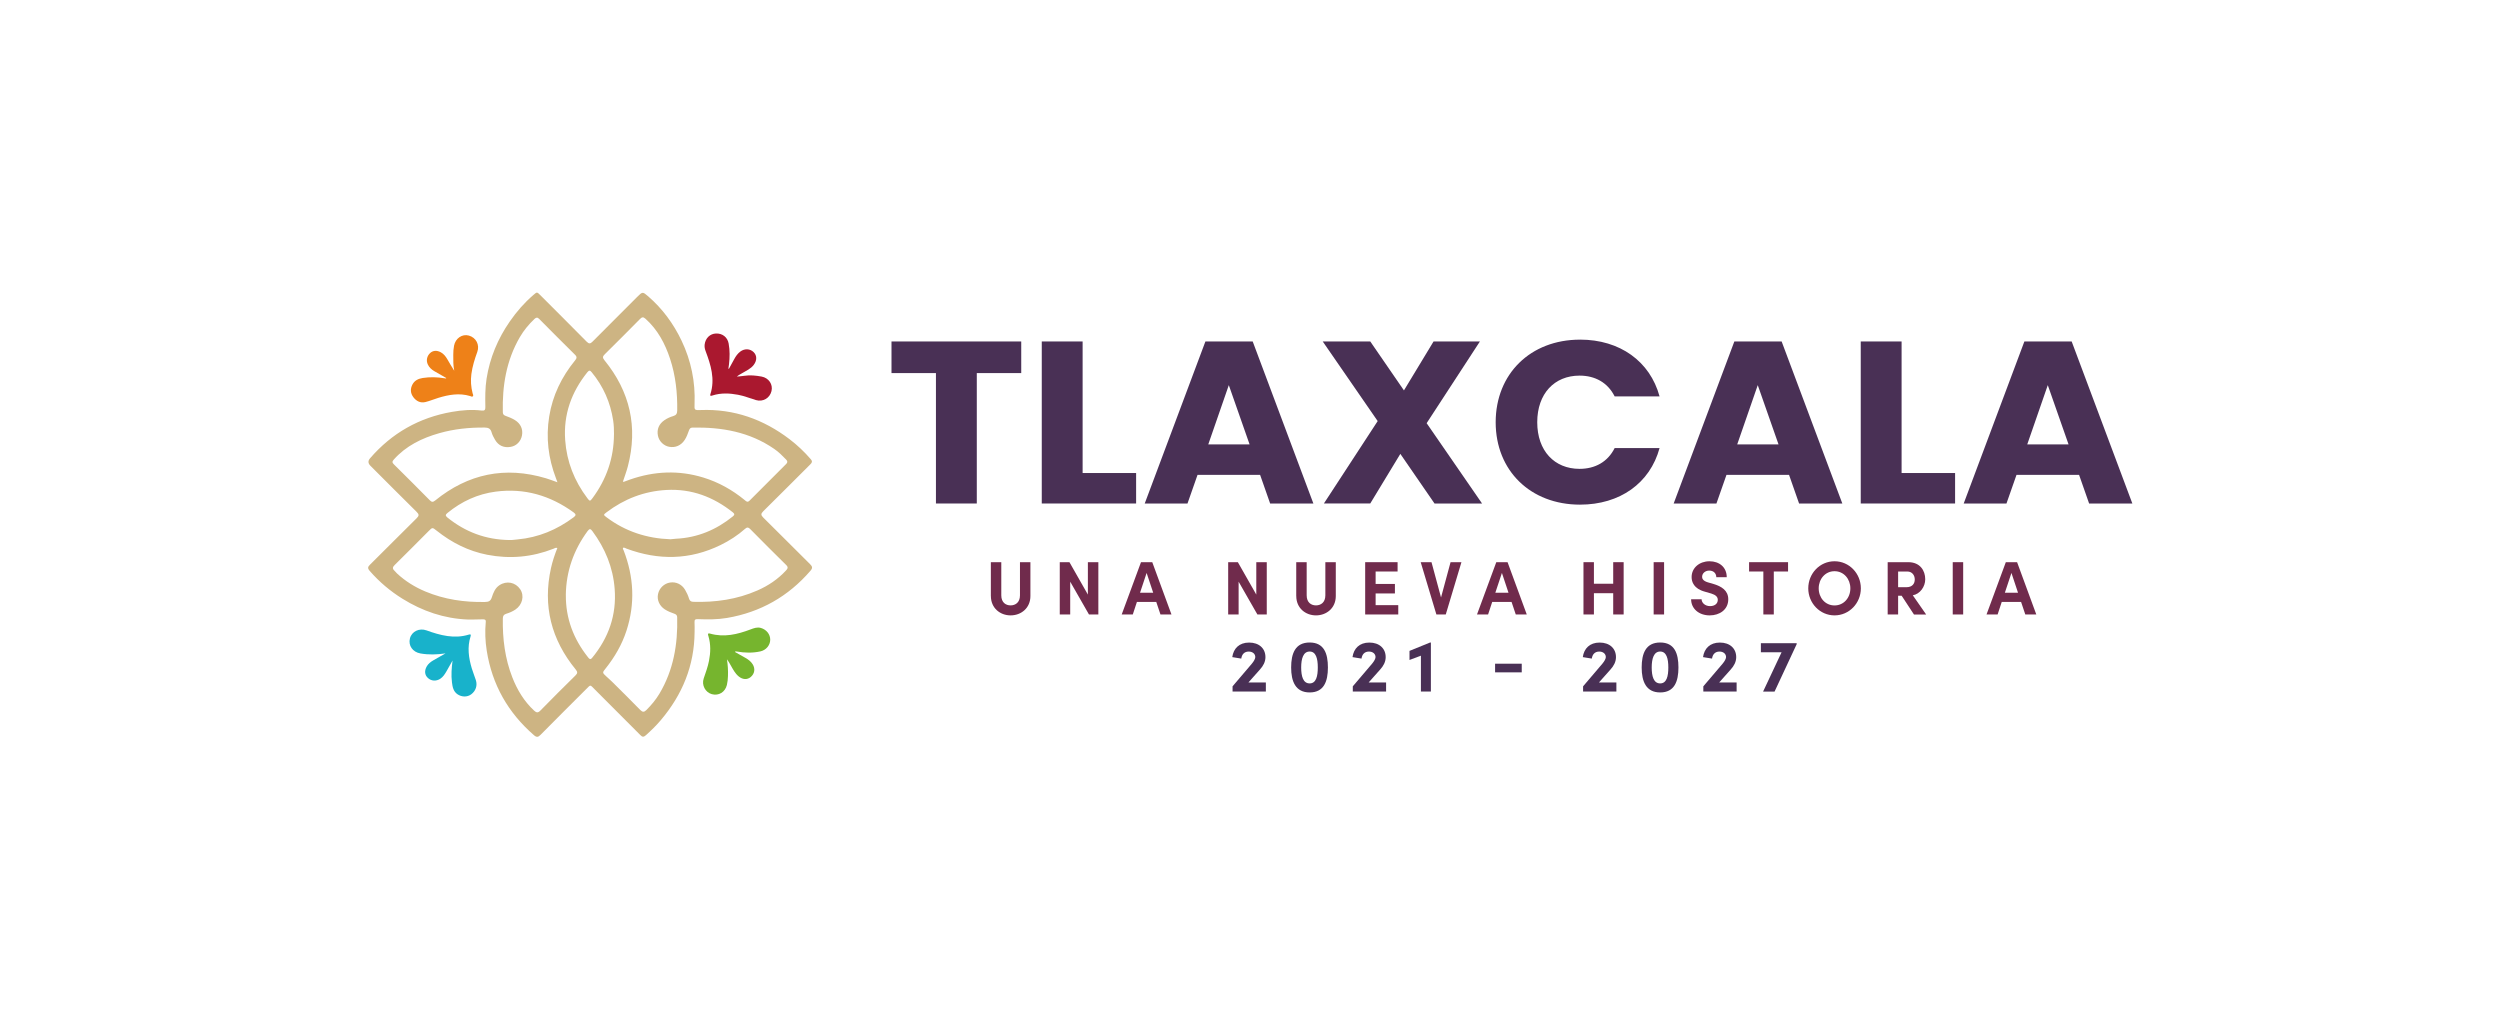
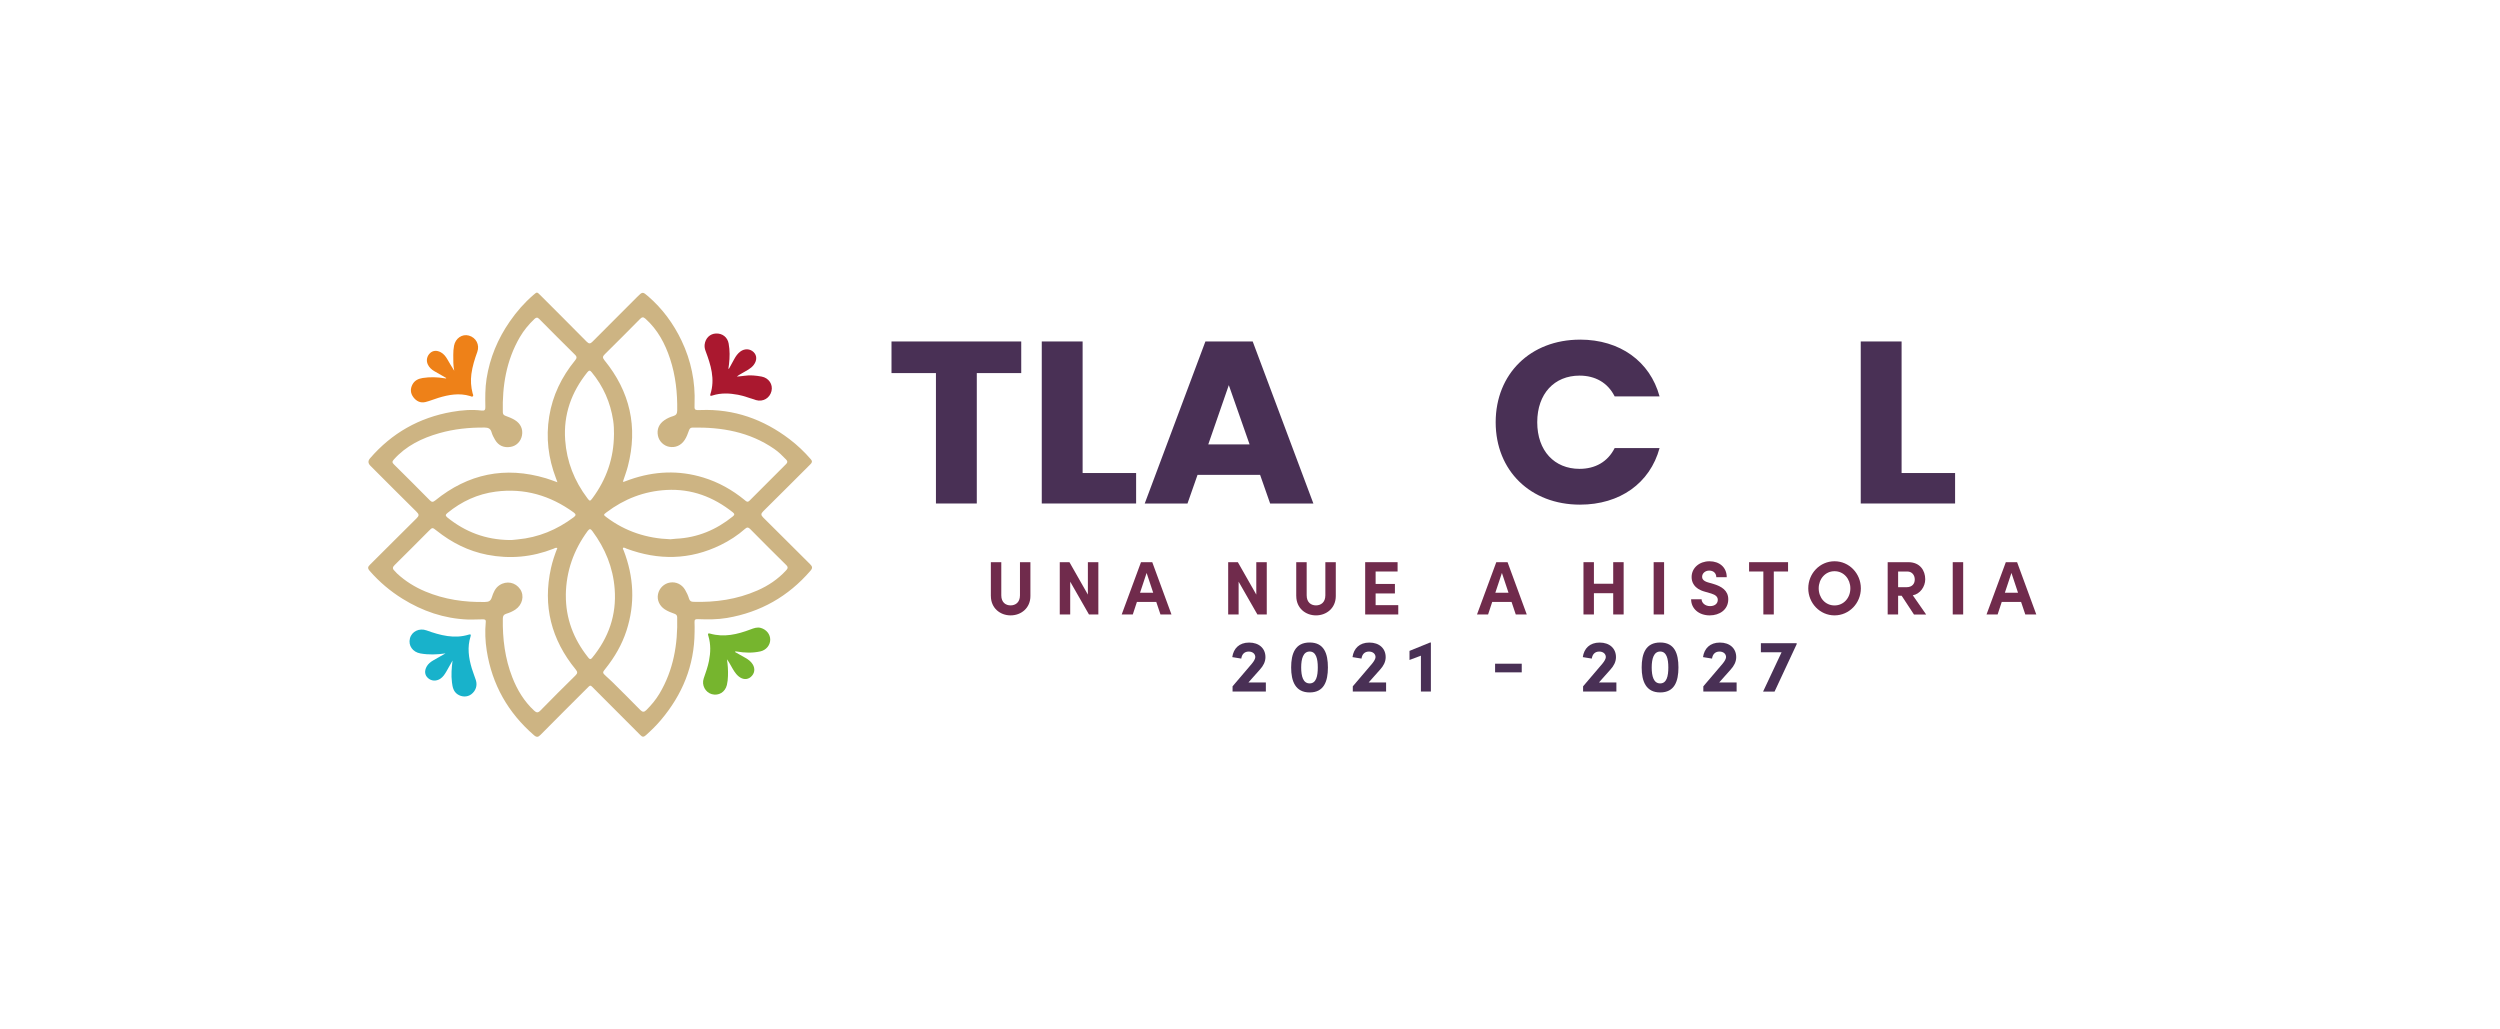
<svg xmlns="http://www.w3.org/2000/svg" id="Capa_1" data-name="Capa 1" viewBox="0 0 850 350">
  <defs>
    <style>      .cls-1 {        fill: #76b52e;      }      .cls-1, .cls-2, .cls-3, .cls-4, .cls-5, .cls-6, .cls-7 {        stroke-width: 0px;      }      .cls-2 {        fill: #493055;      }      .cls-3 {        fill: #702b4c;      }      .cls-4 {        fill: #18b2cb;      }      .cls-5 {        fill: #cdb483;      }      .cls-6 {        fill: #aa182f;      }      .cls-7 {        fill: #ee8118;      }    </style>
  </defs>
  <g>
    <path class="cls-5" d="m236.16,214.89c-.07,11.43-4.17,21.33-11.5,29.98-1.55,1.84-3.27,3.5-5.06,5.11-.79.71-1.23.62-1.92-.09-5.15-5.2-10.34-10.37-15.52-15.55-1.6-1.6-1.28-1.62-2.86-.04-5.18,5.17-10.37,10.34-15.52,15.55-.8.82-1.33.9-2.23.12-8.82-7.66-14.24-17.19-16.06-28.75-.51-3.24-.64-6.5-.33-9.76.08-.84-.4-.88-1.01-.89-1.69-.01-3.36.13-5.06.07-8.08-.31-15.43-2.84-22.25-7.07-4.17-2.59-7.88-5.73-11.12-9.44-.82-.94-.68-1.4.12-2.18,5.29-5.23,10.52-10.53,15.82-15.75.85-.84.87-1.31,0-2.16-5.27-5.2-10.49-10.45-15.72-15.68q-1.25-1.25-.12-2.54c7.41-8.58,16.71-13.85,27.87-15.79,3.34-.58,6.72-.86,10.1-.44.98.12,1.25-.26,1.23-1.17-.06-3.23-.09-6.44.41-9.66,1.11-7.1,3.81-13.54,7.87-19.42,2.31-3.35,4.96-6.4,8.06-9.06,1.22-1.05,1.2-1.08,2.35.08,5.26,5.26,10.53,10.51,15.76,15.81.78.79,1.25.74,1.99-.02,5.04-5.09,10.12-10.15,15.19-15.21,1.79-1.78,1.83-1.83,3.72-.2,4.86,4.21,8.6,9.29,11.36,15.08,3.24,6.8,4.72,13.98,4.42,21.53-.09,2.09-.05,2.14,2.11,2.06,11.3-.43,21.29,3.14,30.21,9.93,2.63,2.01,5.03,4.28,7.2,6.8.65.75.4,1.18-.18,1.76-5.33,5.3-10.62,10.64-15.98,15.92-.86.85-.83,1.33.01,2.16,5.33,5.25,10.58,10.58,15.9,15.83.8.79.94,1.31.15,2.23-7.55,8.75-16.99,14.11-28.38,16.06-3.28.56-6.59.54-9.89.41-.88-.03-1.22.15-1.16,1.07.07,1.1.02,2.2.02,3.31Zm-24.39-51.11c.19.02.28.05.34.03.7-.25,1.4-.53,2.11-.77,8.24-2.87,16.56-3.24,24.93-.67,5.18,1.59,9.83,4.2,14.02,7.63.5.41.94.96,1.68.21,4.12-4.17,8.28-8.31,12.44-12.45.54-.54.51-.97,0-1.5-1.26-1.31-2.54-2.59-4.04-3.62-8.4-5.81-17.89-7.45-27.85-7.26-.69.01-.95.42-1.16.98-.4,1.11-.79,2.22-1.45,3.22-1.23,1.87-3.14,2.72-5.27,2.33-1.86-.34-3.44-1.88-3.82-3.75-.45-2.17.34-4.03,2.22-5.31.92-.63,1.93-1.08,2.99-1.39,1-.29,1.32-.84,1.34-1.87.09-5.99-.54-11.87-2.42-17.58-1.71-5.19-4.21-9.9-8.36-13.63-.81-.72-1.22-.58-1.9.11-3.95,4.01-7.93,7.99-11.94,11.95-.72.71-.85,1.15-.14,2.02,8.71,10.68,11.46,22.71,7.98,36.09-.45,1.74-1.11,3.44-1.69,5.24Zm-22.28,22.53c-.58-.19-.94.12-1.33.27-7.3,2.86-14.82,3.54-22.5,2.04-6.42-1.25-12.11-4.14-17.21-8.2-1.45-1.15-1.43-1.15-2.72.15-3.83,3.85-7.66,7.71-11.53,11.52-.72.7-.85,1.24-.1,1.94.32.29.57.65.89.95,2.83,2.63,6.06,4.63,9.61,6.12,6.5,2.72,13.3,3.71,20.31,3.57,1.24-.02,1.9-.31,2.31-1.58.5-1.56,1.13-3.15,2.59-4.12,2.44-1.62,5.46-1,7.06,1.38,1.49,2.23.75,5.3-1.65,6.91-.96.64-2.01,1.09-3.1,1.42-.87.26-1.15.76-1.16,1.63-.12,6.87.72,13.59,3.24,20.03,1.67,4.27,4,8.11,7.38,11.26.75.7,1.3.87,2.14,0,3.93-4.03,7.93-8,11.94-11.95.75-.74.75-1.2.07-2.03-8.3-10.14-11.24-21.6-8.4-34.47.52-2.34,1.28-4.6,2.17-6.83Zm22.32-.04c-.11.36.13.61.24.89,3.46,8.98,3.94,18.08.95,27.28-1.54,4.73-4,8.97-7.1,12.85-1.13,1.4-1.12,1.43.2,2.65.78.72,1.58,1.42,2.33,2.17,3.1,3.08,6.21,6.15,9.26,9.28.77.79,1.33.77,2.05.05,1.71-1.7,3.25-3.54,4.48-5.61,4.77-8.02,6.26-16.79,6.02-25.97-.02-.67-.34-.97-.92-1.18-1.15-.4-2.29-.84-3.32-1.52-1.81-1.2-2.69-3.19-2.27-5.18.42-2.02,2.08-3.61,4.09-3.92,2.05-.32,4,.61,5.1,2.46.56.95,1.03,1.95,1.35,3.01.22.74.65,1.07,1.45,1.09,7.53.22,14.84-.81,21.79-3.86,3.68-1.61,6.97-3.81,9.71-6.78.54-.59.9-1.07.1-1.86-4.13-4.05-8.21-8.16-12.28-12.27-.6-.6-1.03-.65-1.68-.08-2.52,2.23-5.33,4.05-8.35,5.53-10.46,5.12-21.13,5.25-31.96,1.25-.39-.14-.74-.46-1.21-.31Zm-22.28-22.3c-.24-.65-.37-1.02-.51-1.38-2.6-6.8-3.45-13.79-2.29-20.99,1.15-7.17,4.23-13.47,8.8-19.07.56-.69.72-1.18,0-1.89-4.09-4.04-8.15-8.1-12.19-12.19-.63-.64-1.04-.56-1.65.02-1.93,1.83-3.6,3.86-4.94,6.15-4.6,7.91-6.01,16.55-5.79,25.56.02.66.32.99.91,1.2,1.11.4,2.21.83,3.22,1.46,1.92,1.18,2.79,3.1,2.38,5.22-.39,2.03-1.87,3.53-3.81,3.87-2.3.41-4.17-.39-5.33-2.38-.47-.81-.94-1.67-1.19-2.56-.35-1.28-1.12-1.61-2.34-1.62-5.22-.05-10.38.47-15.41,1.9-5.92,1.68-11.32,4.29-15.51,8.99-.59.67-.56,1.03.05,1.63,4.09,4.04,8.15,8.1,12.19,12.19.66.67,1.08.7,1.84.09,11.22-9.11,23.77-11.7,37.66-7.56,1.23.37,2.43.84,3.91,1.36Zm-16.3,19.64c.74.05,1.76-.12,2.77-.21,7.09-.65,13.39-3.3,19.06-7.54.83-.62.82-1.02-.04-1.65-7.92-5.74-16.7-8.33-26.46-7.06-6.15.8-11.61,3.32-16.41,7.25-.66.54-.83.9-.06,1.53,6.09,4.92,13,7.57,21.14,7.68Zm54.72-.26c.63-.06,1.25-.15,1.88-.18,7.3-.35,13.69-3.02,19.33-7.59.62-.5.67-.85.02-1.37-6.62-5.26-14.04-8.09-22.61-7.62-7.59.42-14.33,3.05-20.37,7.61-1.07.81-1.07.86,0,1.66,6.44,4.85,13.74,7.21,21.76,7.49Zm-35.56,18.94c-.07,7.98,2.61,14.96,7.52,21.16.44.56.78,1,1.43.2,5.59-6.81,8.32-14.53,7.65-23.39-.55-7.32-3.23-13.81-7.57-19.67-.59-.79-.94-.97-1.62-.05-4.76,6.48-7.31,13.69-7.42,21.75Zm16.37-54.59c0-1.58-.04-3.15-.28-4.71-.93-6.14-3.33-11.61-7.28-16.4-.54-.66-.87-.82-1.5-.03-5.41,6.75-8.16,14.34-7.54,23.07.52,7.36,3.13,13.91,7.55,19.77.81,1.08.92,1.08,1.76-.06,4.76-6.43,7.23-13.63,7.28-21.64Z" />
    <path class="cls-6" d="m247.84,125.38c.6-1.1,1.2-2.2,1.81-3.3.53-.97,1.16-1.88,2.06-2.55,1.46-1.09,3.31-1,4.53.2,1.14,1.12,1.18,2.78.06,4.29-1.02,1.38-2.58,2.02-3.99,2.87-.59.36-1.23.65-1.77,1.15.85-.09,1.7-.14,2.53-.27,1.97-.31,3.92-.09,5.86.26,2.44.45,3.93,2.65,3.38,4.93-.57,2.38-2.87,3.77-5.27,3.07-2.03-.59-3.99-1.42-6.1-1.81-2.9-.54-5.77-.68-8.63.22-.36.11-1.04.4-.77-.43,1.64-5.15.14-9.93-1.65-14.69-.27-.71-.4-1.43-.31-2.19.27-2.16,1.82-3.67,3.87-3.74,2.18-.08,3.9,1.26,4.29,3.41.43,2.34.39,4.69.12,7.05-.06.5-.14,1-.21,1.5.06.01.12.02.18.03Z" />
    <path class="cls-7" d="m151.7,128.51c-1.36-.78-2.73-1.54-4.08-2.34-.93-.55-1.71-1.27-2.17-2.27-.62-1.35-.29-2.88.81-3.88.98-.89,2.28-.96,3.62-.24.97.53,1.62,1.37,2.17,2.29.78,1.32,1.52,2.66,2.39,3.99-.36-1.78-.34-3.58-.33-5.38,0-1.07.06-2.12.27-3.17.49-2.49,2.75-4.04,5.02-3.42,2.45.67,3.76,3.15,2.88,5.56-.89,2.45-1.66,4.91-2.01,7.51-.3,2.22-.14,4.39.41,6.55.08.33.36.71.12,1-.27.33-.66.03-.98-.06-3.67-1.1-7.24-.46-10.78.62-1.47.45-2.89,1.05-4.37,1.42-1.7.42-3.1-.27-4.13-1.64-1.02-1.36-1.09-2.85-.3-4.34.73-1.36,1.98-1.95,3.46-2.19,2.47-.39,4.94-.32,7.4.09.19.03.37.06.56.08l.05-.2Z" />
    <path class="cls-1" d="m249.97,221.72c1.16.65,2.32,1.31,3.48,1.96.97.55,1.85,1.2,2.45,2.16.95,1.52.69,3.21-.66,4.35-1.17.99-2.74.9-4.09-.21-1.25-1.03-1.95-2.45-2.73-3.82-.38-.67-.75-1.35-1.26-2,.31,1.91.42,3.8.35,5.7-.03,1.03-.13,2.05-.37,3.04-.59,2.43-2.8,3.76-5.11,3.12-2.21-.61-3.54-3.08-2.77-5.34.67-1.98,1.4-3.93,1.8-5.98.55-2.81.64-5.61-.19-8.4-.13-.44-.45-1.16.57-.87,4.76,1.35,9.26.27,13.71-1.41,1.15-.43,2.27-.88,3.54-.52,1.91.55,3.22,2.18,3.19,4.05-.03,1.84-1.41,3.5-3.33,3.92-2.65.59-5.31.52-7.97.06-.19-.03-.38-.04-.56-.07l-.06.24Z" />
    <path class="cls-4" d="m151.43,222.16c-2.88.42-5.69.51-8.5.01-2.64-.47-4.18-2.69-3.55-5.12.6-2.35,3.17-3.62,5.67-2.71,2.3.84,4.62,1.56,7.05,1.91,2.46.35,4.87.26,7.24-.47.67-.21.87-.08.64.64-1.15,3.65-.64,7.24.42,10.8.41,1.36.96,2.67,1.39,4.02.59,1.85-.03,3.68-1.58,4.83-1.31.98-3.2.98-4.66-.02-1.41-.97-1.68-2.47-1.88-4.03-.32-2.48-.12-4.93.2-7.44-.68,1.21-1.34,2.42-2.04,3.62-.58.99-1.17,1.96-2.17,2.6-1.36.87-3,.78-4.15-.27-1.13-1.03-1.27-2.46-.4-3.98.51-.88,1.28-1.48,2.14-1.99.71-.42,1.43-.83,2.15-1.23.68-.39,1.36-.77,2.04-1.15Z" />
  </g>
  <g>
    <path class="cls-2" d="m303.11,116.1h44.11v10.75h-15.11v44.34h-13.89v-44.34h-15.11v-10.75Z" />
    <path class="cls-2" d="m368.09,116.1v44.73h18.19v10.36h-32.08v-55.09h13.89Z" />
    <path class="cls-2" d="m428.44,161.46h-21.28l-3.41,9.73h-14.54l20.63-55.09h16.08l20.63,55.09h-14.7l-3.41-9.73Zm-10.64-30.53l-6.99,20.17h14.05l-7.07-20.17Z" />
-     <path class="cls-2" d="m476.12,154.31l-10.23,16.87h-15.76l18.28-28.01-18.68-27.07h16.16l11.45,16.64,10.07-16.64h15.76l-18.11,27.78,18.84,27.31h-16.16l-11.62-16.87Z" />
    <path class="cls-2" d="m537.2,115.47c13.57,0,23.8,7.38,27.05,19.3h-15.27c-2.36-4.71-6.66-7.06-11.94-7.06-8.53,0-14.38,6.12-14.38,15.85s5.85,15.85,14.38,15.85c5.28,0,9.58-2.35,11.94-7.06h15.27c-3.25,11.93-13.48,19.23-27.05,19.23-16.81,0-28.67-11.54-28.67-28.01s11.86-28.09,28.67-28.09Z" />
-     <path class="cls-2" d="m608.28,161.46h-21.28l-3.41,9.73h-14.54l20.63-55.09h16.08l20.63,55.09h-14.7l-3.41-9.73Zm-10.64-30.53l-6.99,20.17h14.05l-7.07-20.17Z" />
    <path class="cls-2" d="m646.54,116.1v44.73h18.19v10.36h-32.08v-55.09h13.89Z" />
-     <path class="cls-2" d="m706.89,161.46h-21.28l-3.41,9.73h-14.54l20.63-55.09h16.08l20.63,55.09h-14.7l-3.41-9.73Zm-10.64-30.53l-6.99,20.17h14.05l-7.07-20.17Z" />
  </g>
  <g>
    <path class="cls-3" d="m336.89,202.65v-11.51h3.55v11.28c0,2.43,1.53,3.41,3.16,3.41s3.19-.98,3.19-3.41v-11.28h3.55v11.51c0,4.08-3.14,6.58-6.73,6.58s-6.71-2.5-6.71-6.58Z" />
    <path class="cls-3" d="m369.89,191.14h3.55v17.78h-3.19l-6.38-11.15v11.15h-3.55v-17.78h3.29l6.27,11.02v-11.02Z" />
    <path class="cls-3" d="m394.56,208.92l-1.43-4.26h-6.58l-1.4,4.26h-3.77l6.56-17.78h3.83l6.53,17.78h-3.72Zm-6.96-7.38h4.49l-2.24-6.74-2.24,6.74Z" />
    <path class="cls-3" d="m427.15,191.14h3.55v17.78h-3.19l-6.38-11.15v11.15h-3.55v-17.78h3.29l6.27,11.02v-11.02Z" />
    <path class="cls-3" d="m440.72,202.65v-11.51h3.55v11.28c0,2.43,1.53,3.41,3.16,3.41s3.19-.98,3.19-3.41v-11.28h3.55v11.51c0,4.08-3.14,6.58-6.73,6.58s-6.71-2.5-6.71-6.58Z" />
    <path class="cls-3" d="m467.71,205.75h7.7v3.17h-11.25v-17.78h11.02v3.17h-7.47v4.23h6.56v3.23h-6.56v3.97Z" />
-     <path class="cls-3" d="m493.19,191.14h3.7l-5.33,17.78h-3.19l-5.33-17.78h3.67l3.24,12,3.24-12Z" />
    <path class="cls-3" d="m515.36,208.92l-1.43-4.26h-6.58l-1.4,4.26h-3.77l6.56-17.78h3.83l6.53,17.78h-3.72Zm-6.96-7.38h4.49l-2.24-6.74-2.24,6.74Z" />
    <path class="cls-3" d="m548.49,191.14h3.55v17.78h-3.55v-7.23h-6.56v7.23h-3.55v-17.78h3.55v7.33h6.56v-7.33Z" />
    <path class="cls-3" d="m562.24,208.92v-17.78h3.55v17.78h-3.55Z" />
    <path class="cls-3" d="m574.99,203.76h3.55c.03,1.26,1.25,2.32,2.88,2.32s2.63-.88,2.63-2.14c0-.98-.71-1.68-2.22-2.14l-2.14-.62c-3.85-1.03-4.54-3.38-4.54-4.98,0-3.17,2.7-5.37,6.07-5.37s5.87,2.04,5.87,5.42h-3.55c0-1.26-.87-2.25-2.4-2.25-1.38,0-2.42.93-2.42,2.12,0,.44.13,1.34,1.96,1.88l1.96.57c2.65.8,4.97,2.17,4.97,5.19,0,3.54-2.98,5.47-6.3,5.47-3.75,0-6.33-2.35-6.33-5.47Z" />
    <path class="cls-3" d="m607.94,191.14v3.17h-4.85v14.61h-3.55v-14.61h-4.85v-3.17h13.24Z" />
    <path class="cls-3" d="m614.81,200.04c0-5.06,3.93-9.21,8.93-9.21s8.95,4.16,8.95,9.21-3.98,9.19-8.95,9.19-8.93-4.16-8.93-9.19Zm14.31,0c0-3.2-2.24-5.83-5.38-5.83s-5.38,2.63-5.38,5.83,2.22,5.81,5.38,5.81,5.38-2.61,5.38-5.81Z" />
    <path class="cls-3" d="m650.74,208.92l-4.18-6.37h-1.2v6.37h-3.55v-17.78h7.01c4.03,0,5.76,2.89,5.76,5.81,0,2.53-1.76,5.01-4.23,5.45l4.54,6.53h-4.16Zm-5.38-14.61v5.34h2.83c1.99,0,2.83-1.21,2.83-2.63s-.89-2.71-2.55-2.71h-3.11Z" />
-     <path class="cls-3" d="m663.93,208.92v-17.78h3.55v17.78h-3.55Z" />
+     <path class="cls-3" d="m663.93,208.92v-17.78h3.55v17.78Z" />
    <path class="cls-3" d="m688.6,208.92l-1.43-4.26h-6.58l-1.4,4.26h-3.77l6.56-17.78h3.83l6.53,17.78h-3.72Zm-6.96-7.38h4.49l-2.24-6.74-2.24,6.74Z" />
  </g>
  <g>
    <path class="cls-2" d="m424.43,232.04h5.96v3.09h-11.32v-1.78l6.57-7.71c.69-.83,1.16-1.68,1.16-2.23,0-1.1-.92-1.88-2.23-1.88-1.49,0-2.34.95-2.54,2.39l-3.06-.5c.41-2.94,2.36-4.95,5.73-4.95s5.55,1.98,5.55,4.97c0,1.58-.77,2.99-1.85,4.17l-3.95,4.44Z" />
    <path class="cls-2" d="m438.99,226.94c0-4.74,1.39-8.49,6.29-8.49s6.21,3.74,6.21,8.49-1.36,8.49-6.21,8.49-6.29-3.82-6.29-8.49Zm9.06,0c0-3.04-.62-5.42-2.77-5.42s-2.88,2.39-2.88,5.42.67,5.42,2.88,5.42,2.77-2.44,2.77-5.42Z" />
    <path class="cls-2" d="m465.31,232.04h5.96v3.09h-11.32v-1.78l6.57-7.71c.69-.83,1.16-1.68,1.16-2.23,0-1.1-.92-1.88-2.23-1.88-1.49,0-2.34.95-2.54,2.39l-3.06-.5c.41-2.94,2.36-4.95,5.73-4.95s5.55,1.98,5.55,4.97c0,1.58-.77,2.99-1.85,4.17l-3.95,4.44Z" />
    <path class="cls-2" d="m486.22,218.46h.28v16.67h-3.39v-12.2l-3.88,1.46v-3.09l6.98-2.84Z" />
    <path class="cls-2" d="m508.33,228.6v-2.94h9.06v2.94h-9.06Z" />
    <path class="cls-2" d="m543.61,232.04h5.96v3.09h-11.32v-1.78l6.57-7.71c.69-.83,1.16-1.68,1.16-2.23,0-1.1-.92-1.88-2.23-1.88-1.49,0-2.34.95-2.54,2.39l-3.06-.5c.41-2.94,2.36-4.95,5.73-4.95s5.55,1.98,5.55,4.97c0,1.58-.77,2.99-1.85,4.17l-3.95,4.44Z" />
    <path class="cls-2" d="m558.17,226.94c0-4.74,1.39-8.49,6.29-8.49s6.21,3.74,6.21,8.49-1.36,8.49-6.21,8.49-6.29-3.82-6.29-8.49Zm9.06,0c0-3.04-.62-5.42-2.77-5.42s-2.88,2.39-2.88,5.42.67,5.42,2.88,5.42,2.77-2.44,2.77-5.42Z" />
    <path class="cls-2" d="m584.49,232.04h5.96v3.09h-11.32v-1.78l6.57-7.71c.69-.83,1.16-1.68,1.16-2.23,0-1.1-.92-1.88-2.23-1.88-1.49,0-2.34.95-2.54,2.39l-3.06-.5c.41-2.94,2.36-4.95,5.73-4.95s5.55,1.98,5.55,4.97c0,1.58-.77,2.99-1.85,4.17l-3.95,4.44Z" />
    <path class="cls-2" d="m598.7,218.69h12.17v.33l-7.52,16.12h-3.9l6.29-13.38h-7.04v-3.06Z" />
  </g>
</svg>